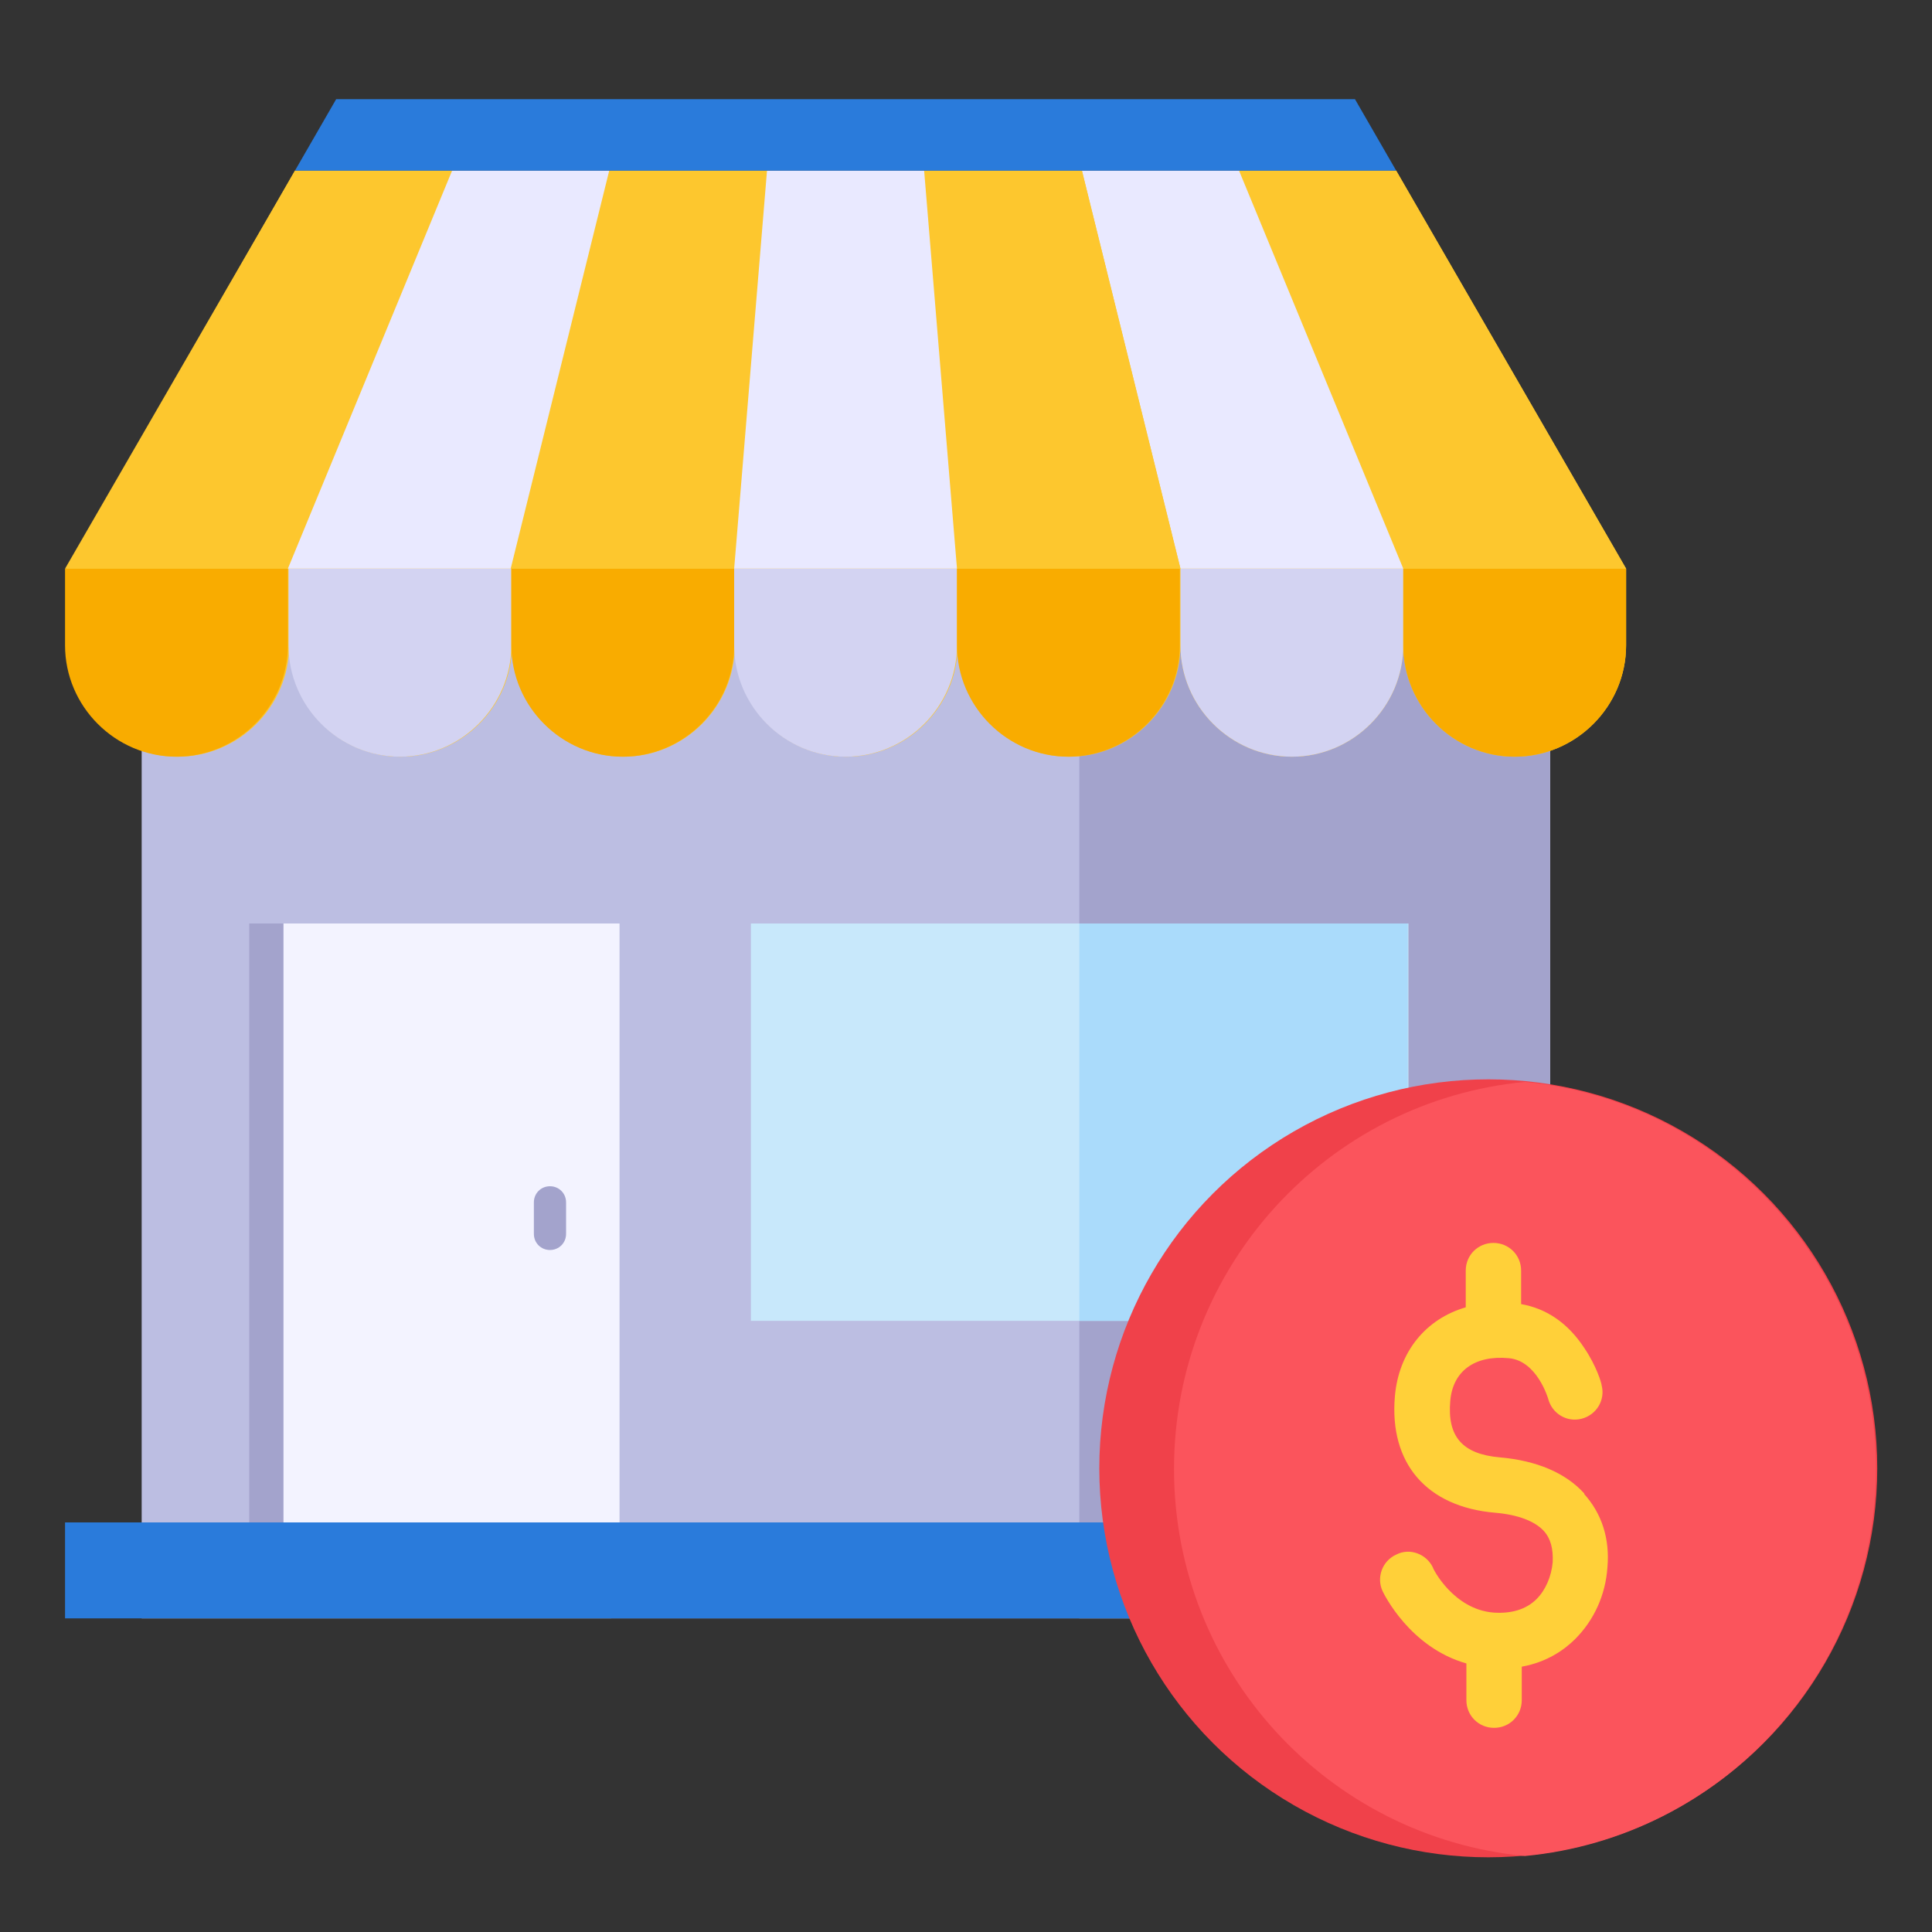
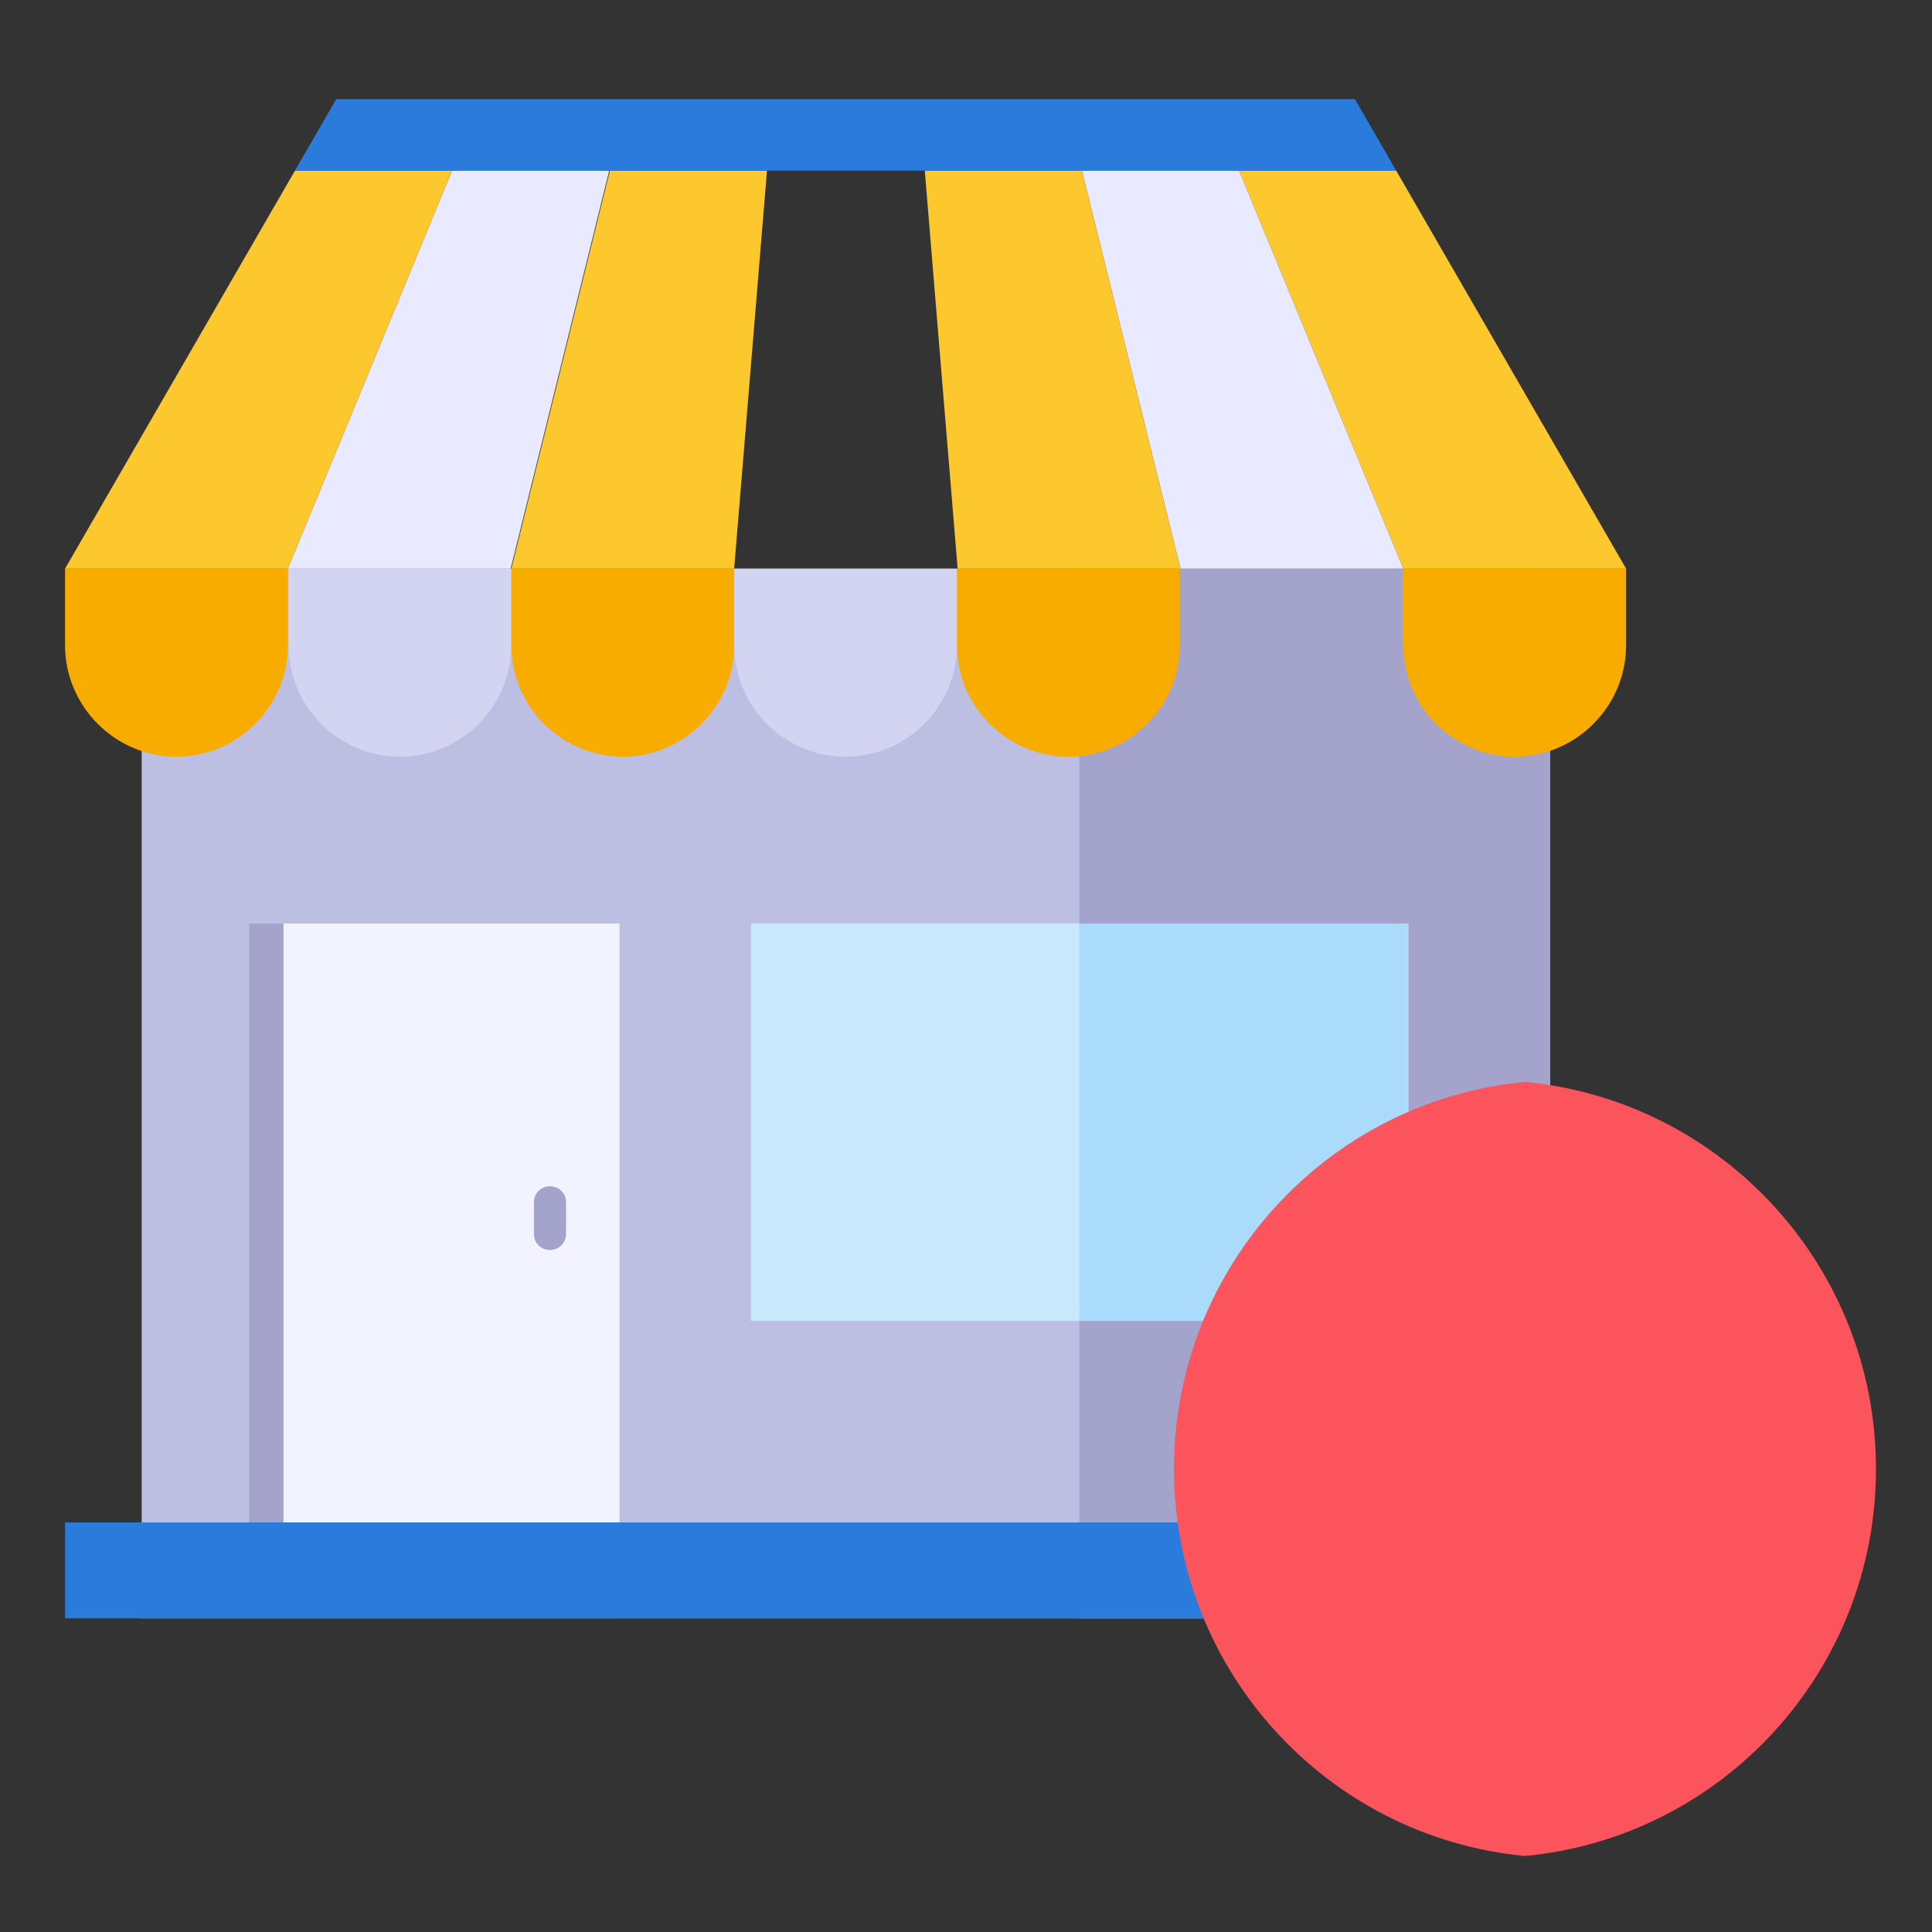
<svg xmlns="http://www.w3.org/2000/svg" id="Layer_1" version="1.1" viewBox="0 0 300 300">
  <rect x="0" y="0" width="300" height="300" fill="#333333" stroke="none" />
  <defs>
    <style>
      .st0 {
        fill: #d3d3f2;
      }

      .st0, .st1, .st2, .st3, .st4, .st5, .st6 {
        fill-rule: evenodd;
      }

      .st1 {
        fill: #f9ac00;
      }

      .st7 {
        fill: #bcbee2;
      }

      .st8 {
        fill: #ffd039;
      }

      .st2 {
        fill: #fdc72e;
      }

      .st3 {
        fill: #e9e9ff;
      }

      .st9, .st5 {
        fill: #2a7bdb;
      }

      .st4, .st10 {
        fill: #a3a3cc;
      }

      .st11 {
        fill: #f0414a;
      }

      .st12 {
        fill: #c8e8fb;
      }

      .st13 {
        fill: #aadbfb;
      }

      .st14 {
        fill: #f3f3ff;
      }

      .st6 {
        fill: #fb545c;
      }
    </style>
  </defs>
  <g>
    <path class="st7" d="M22,88.3h218.7v163H22V88.3Z" />
-     <path class="st10" d="M167.6,88.3h73.1v163h-73.1V88.3Z" />
+     <path class="st10" d="M167.6,88.3h73.1v163h-73.1V88.3" />
    <g>
-       <path class="st2" d="M252.5,88.3v11.9c0,9.5-7.8,17.3-17.3,17.3s-17.3-7.8-17.3-17.3c0,9.5-7.8,17.3-17.3,17.3s-17.3-7.8-17.3-17.3c0,9.5-7.8,17.3-17.3,17.3s-17.3-7.8-17.3-17.3c0,9.5-7.8,17.3-17.3,17.3s-17.3-7.8-17.3-17.3c0,9.5-7.8,17.3-17.3,17.3s-17.3-7.8-17.3-17.3c0,9.5-7.8,17.3-17.3,17.3s-17.3-7.8-17.3-17.3c0,9.5-7.8,17.3-17.3,17.3s-17.3-7.8-17.3-17.3v-11.9L45.8,26.5h171l35.7,61.8Z" />
      <path class="st1" d="M10.1,88.3h34.6v11.9c0,9.5-7.8,17.3-17.3,17.3s-17.3-7.8-17.3-17.3v-11.9Z" />
      <path class="st0" d="M44.8,88.3h34.6v11.9c0,9.5-7.8,17.3-17.3,17.3s-17.3-7.8-17.3-17.3v-11.9Z" />
      <path class="st1" d="M79.4,88.3h34.6v11.9c0,9.5-7.8,17.3-17.3,17.3s-17.3-7.8-17.3-17.3v-11.9h0Z" />
      <path class="st0" d="M114,88.3h34.6v11.9c0,9.5-7.8,17.3-17.3,17.3s-17.3-7.8-17.3-17.3v-11.9Z" />
      <path class="st1" d="M148.6,88.3h34.6v11.9c0,9.5-7.8,17.3-17.3,17.3s-17.3-7.8-17.3-17.3v-11.9Z" />
-       <path class="st0" d="M183.3,88.3h34.6v11.9c0,9.5-7.8,17.3-17.3,17.3s-17.3-7.8-17.3-17.3v-11.9Z" />
      <path class="st1" d="M217.9,88.3h34.6v11.9c0,9.5-7.8,17.3-17.3,17.3s-17.3-7.8-17.3-17.3v-11.9h0Z" />
      <path class="st2" d="M10.1,88.3L45.8,26.5h24.4l-25.5,61.8H10.1Z" />
      <path class="st3" d="M70.2,26.5h24.4l-15.3,61.8h-34.6l25.5-61.8Z" />
      <path class="st2" d="M94.7,26.5h24.4l-5.1,61.8h-34.6l15.3-61.8Z" />
      <path class="st2" d="M192.4,26.5h24.4l35.7,61.8h-34.6l-25.5-61.8Z" />
      <path class="st3" d="M192.4,26.5h-24.4l15.3,61.8h34.6l-25.5-61.8Z" />
      <path class="st2" d="M168,26.5h-24.4l5.1,61.8h34.6l-15.3-61.8Z" />
-       <path class="st3" d="M119.1,26.5h24.4l5.1,61.8h-34.6l5.1-61.8Z" />
      <path class="st5" d="M216.8,26.5l-6.4-11.1H52.2l-6.4,11.1h171Z" />
    </g>
    <path class="st14" d="M44,143.4h52.2v100.2h-52.2v-100.2Z" />
    <path class="st12" d="M116.6,143.4h102.1v61.7h-102.1v-61.7Z" />
    <path class="st13" d="M167.6,143.4h51v61.7h-51v-61.7Z" />
    <path class="st4" d="M82.9,186.7c0-1.4,1.1-2.5,2.5-2.5s2.5,1.1,2.5,2.5v4.9c0,1.4-1.1,2.5-2.5,2.5s-2.5-1.1-2.5-2.5v-4.9Z" />
    <path class="st10" d="M38.7,143.4h5.3v100.2h-5.3v-100.2Z" />
    <path class="st9" d="M10.1,236.4h242.3v14.9H10.1v-14.9Z" />
  </g>
-   <circle class="st11" cx="231.1" cy="228" r="60.4" />
  <path class="st6" d="M236.8,168c30.6,2.9,54.5,28.7,54.5,60.1s-23.9,57.2-54.5,60.1c-30.6-2.9-54.5-28.7-54.5-60.1s23.9-57.2,54.5-60.1Z" />
-   <path class="st8" d="M246,231.9c-2.9-3.2-7.4-5.1-13.1-5.6-5.8-.5-8.2-3.2-7.7-8.8.4-4.6,3.8-7.1,9.1-6.6,4.4.4,6.1,6.3,6.1,6.3.6,2.3,2.9,3.7,5.2,3.1,2.3-.6,3.7-2.9,3.1-5.2,0-.3-.8-3-2.7-5.8-2.5-3.8-5.8-6.1-9.8-6.8v-5.2c0-2.4-1.9-4.3-4.3-4.3s-4.3,1.9-4.3,4.3v5.7c-6.2,1.8-10.4,6.9-11,13.8-.9,10.4,4.9,17.2,15.6,18.1,3.5.3,6.1,1.3,7.5,2.8,1.1,1.2,1.5,2.8,1.4,4.9-.2,2.2-1.1,4.3-2.5,5.7-1.6,1.6-3.9,2.3-6.7,2.1-6.2-.5-9.4-6.8-9.4-7-1-2.1-3.6-3.1-5.7-2-2.2,1-3.1,3.6-2.1,5.7.2.4,4.2,8.7,13,11.2v5.7c0,2.4,1.9,4.3,4.3,4.3s4.3-1.9,4.3-4.3v-5.2c3.9-.7,6.6-2.6,8.3-4.3,2.9-2.9,4.7-6.8,5-11.1.4-4.5-.9-8.4-3.6-11.4Z" />
</svg>